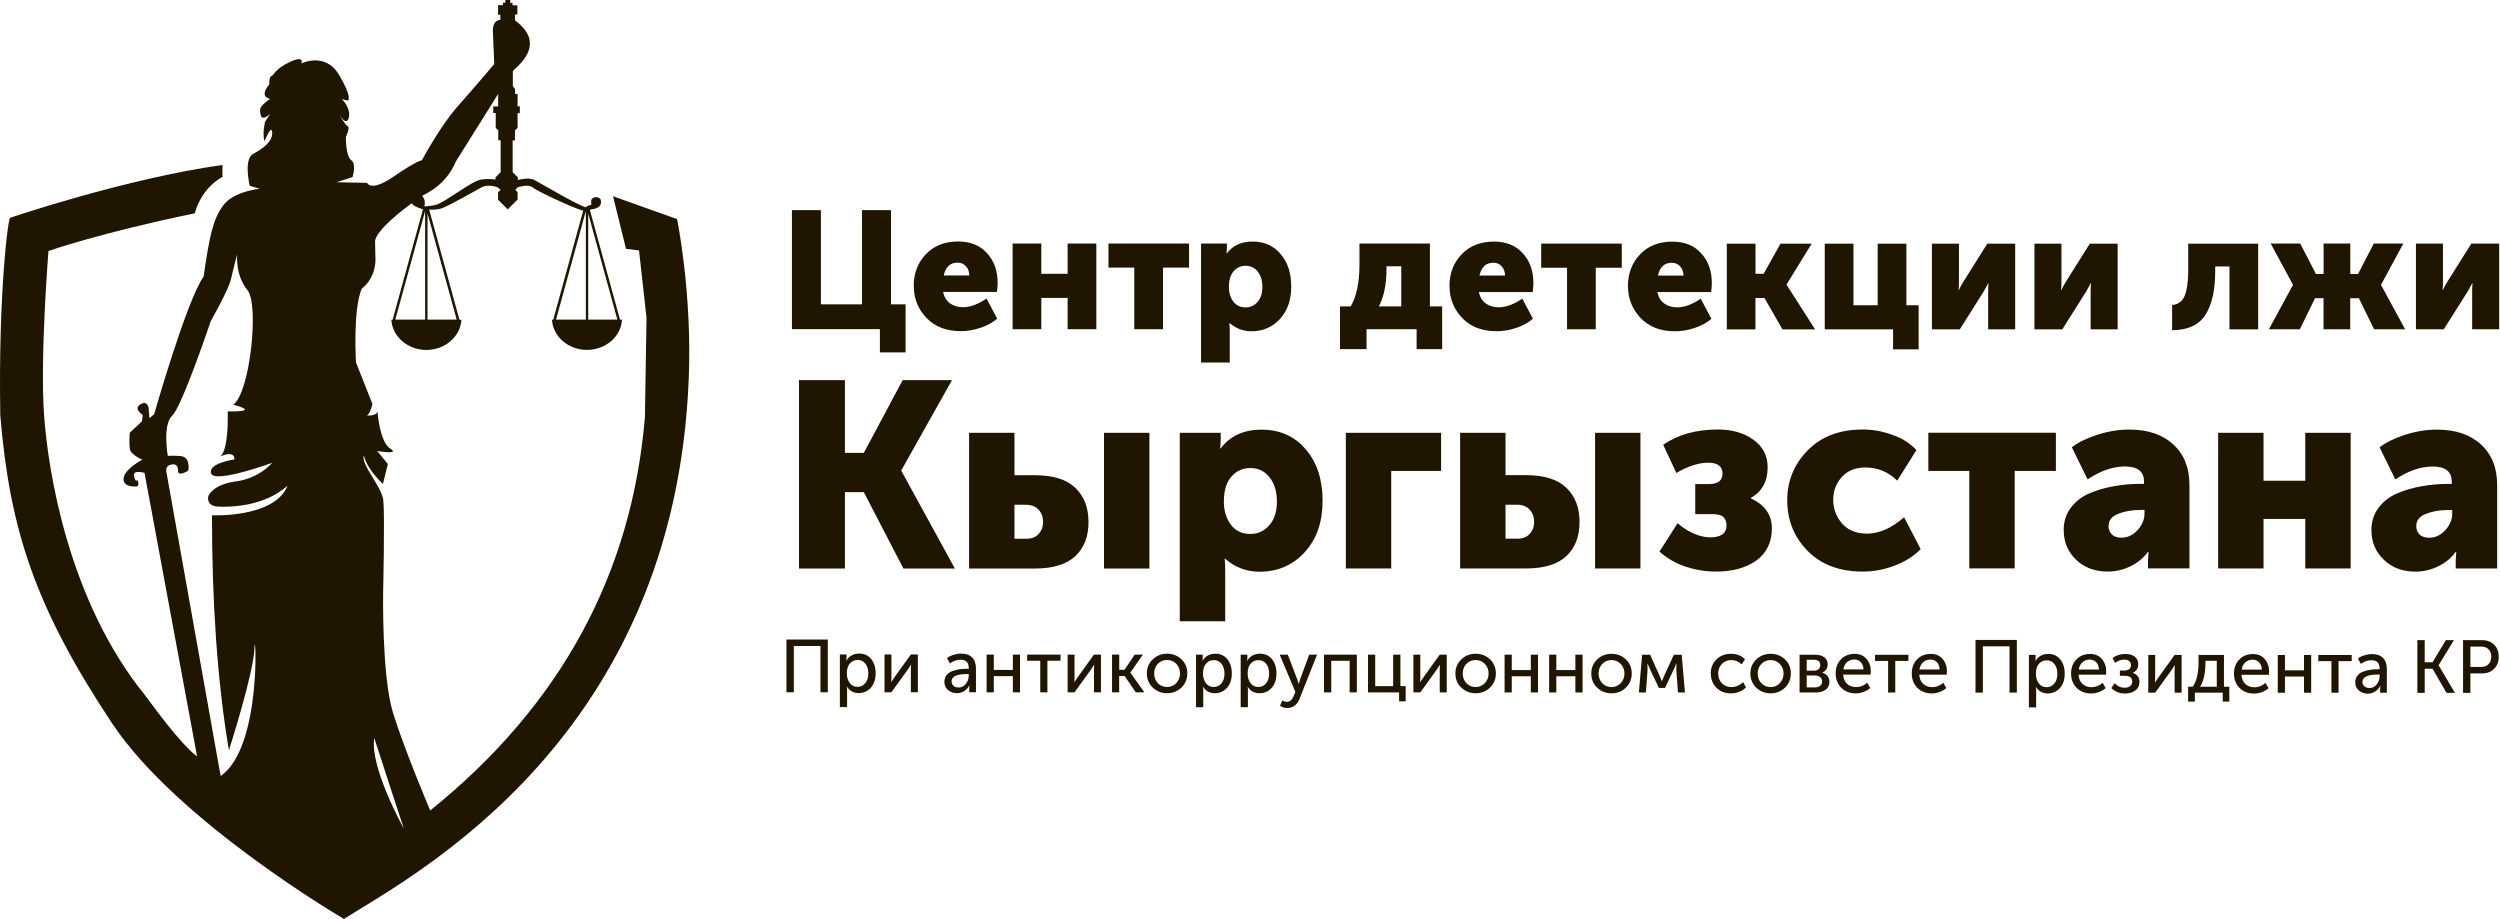
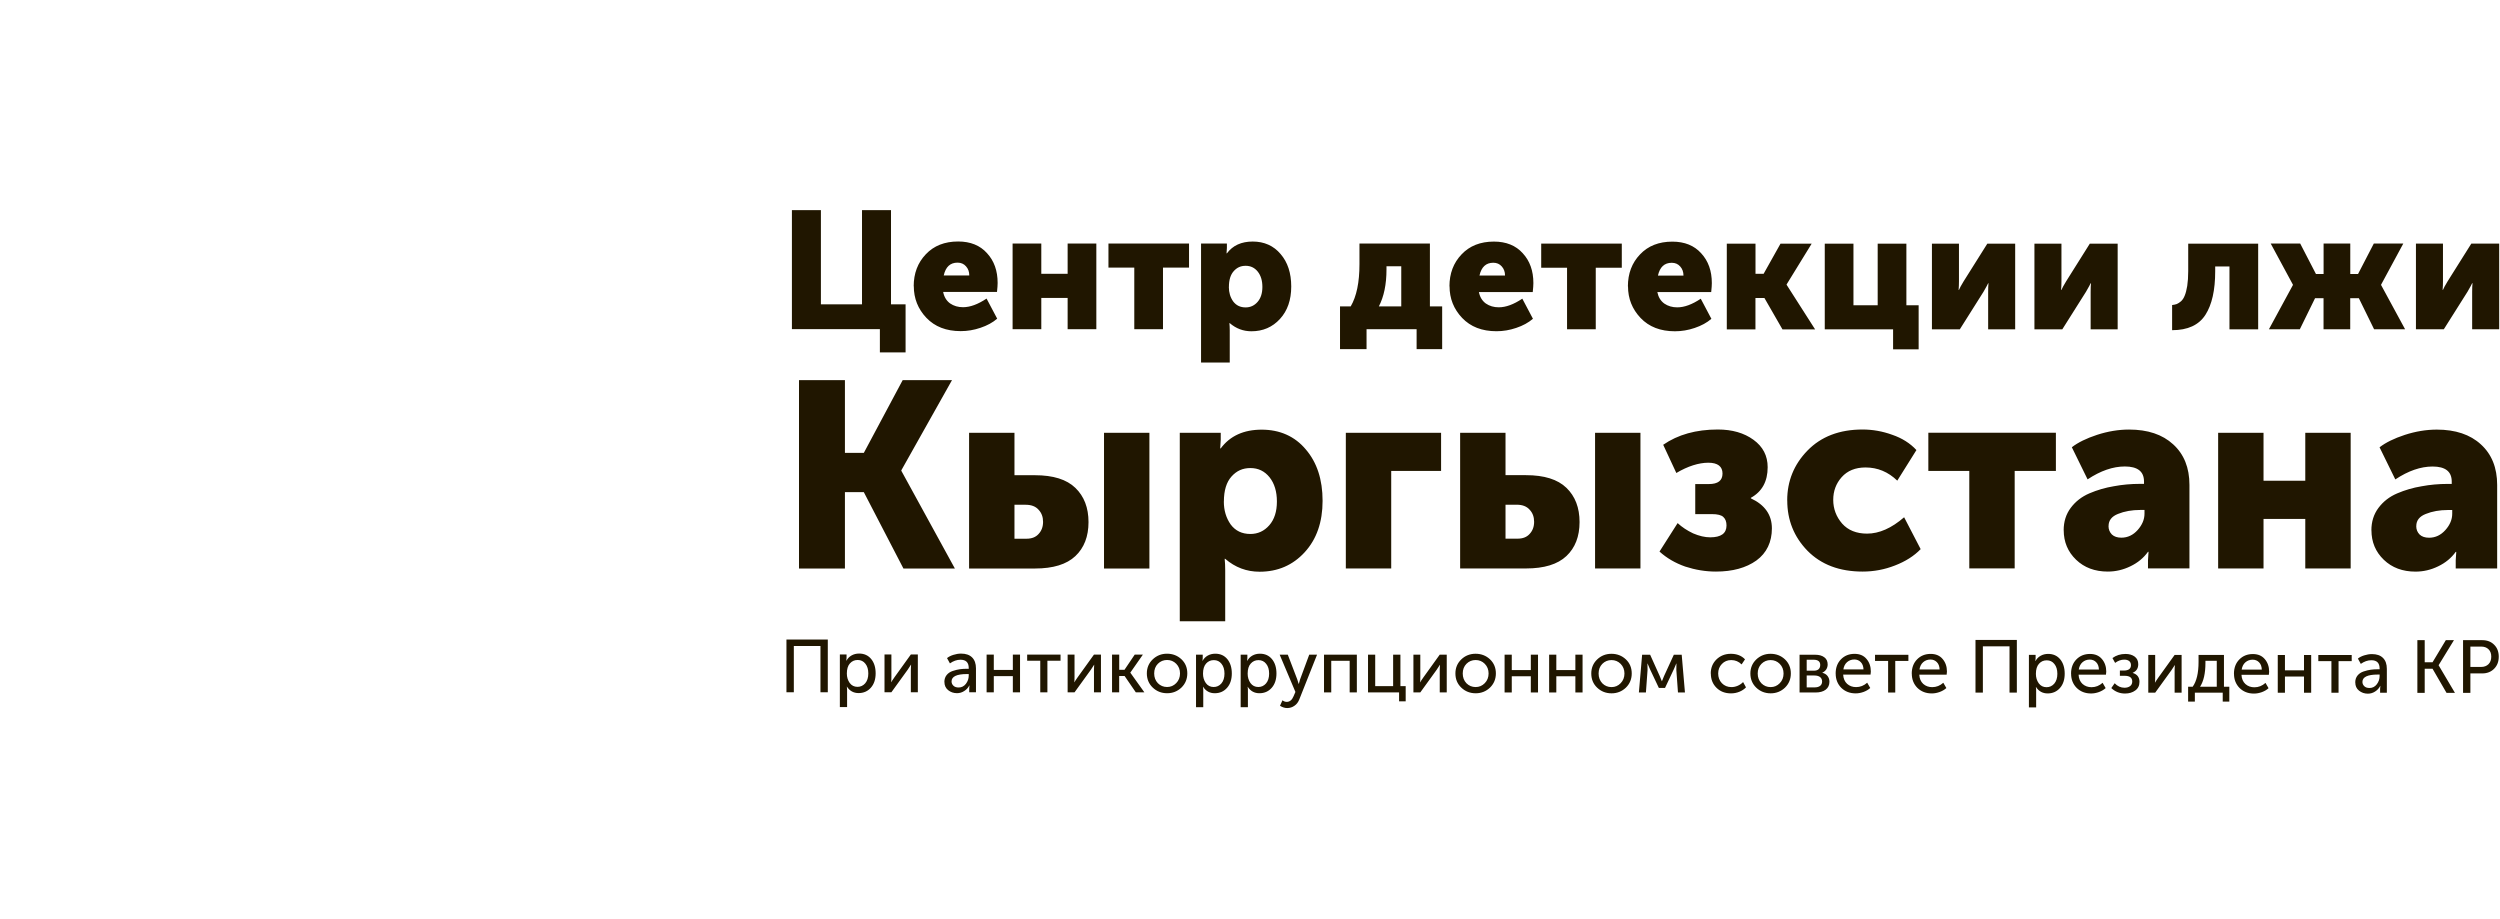
<svg xmlns="http://www.w3.org/2000/svg" width="438" height="161" viewBox="0 0 438 161" fill="none">
  <g clip-path="url(#clip0_2448_4112)">
    <path d="M432.812 116.848H434.683C435.227 116.848 435.667 116.684 435.986 116.363C436.305 116.043 436.469 115.602 436.469 115.039C436.469 114.476 436.305 114.061 435.986 113.749C435.674 113.437 435.244 113.281 434.701 113.281H432.812V116.848ZM431.527 121.385V112.156H434.899C435.753 112.156 436.442 112.424 436.968 112.952C437.503 113.472 437.78 114.173 437.78 115.048C437.78 115.922 437.513 116.623 436.968 117.169C436.435 117.705 435.744 117.982 434.899 117.982H432.812V121.393H431.527V121.385ZM423.523 121.385V112.156H424.808V116.034H426.179L428.508 112.156H429.931L427.249 116.537V116.562L430.104 121.385H428.629L426.179 117.16H424.808V121.385H423.523ZM413.898 119.48C413.898 119.766 414.01 120.017 414.225 120.225C414.441 120.432 414.743 120.536 415.139 120.536C415.657 120.536 416.088 120.32 416.416 119.887C416.743 119.454 416.908 118.969 416.908 118.433V118.181H416.58C414.795 118.181 413.898 118.614 413.898 119.471M412.638 119.575C412.638 119.09 412.776 118.675 413.043 118.346C413.312 118.017 413.665 117.783 414.114 117.636C414.562 117.489 414.985 117.385 415.364 117.333C415.744 117.281 416.149 117.255 416.572 117.255H416.908V117.125C416.908 116.156 416.424 115.671 415.458 115.671C414.829 115.671 414.208 115.887 413.612 116.312L413.103 115.385C413.372 115.16 413.734 114.97 414.2 114.822C414.656 114.675 415.113 114.597 415.571 114.597C416.407 114.597 417.045 114.822 417.494 115.264C417.943 115.705 418.176 116.346 418.176 117.186V121.367H416.995V120.701L417.038 120.181H417.012C416.813 120.571 416.52 120.9 416.123 121.151C415.744 121.402 415.312 121.532 414.846 121.532C414.251 121.532 413.734 121.35 413.293 120.995C412.854 120.64 412.647 120.164 412.647 119.567M408.464 121.367V115.835H406.169V114.753H412.018V115.835H409.715V121.367H408.464ZM399.063 121.367V114.753H400.323V117.446H403.66V114.753H404.919V121.367H403.66V118.528H400.323V121.367H399.063ZM392.741 117.316H396.268C396.251 116.77 396.088 116.337 395.785 116.034C395.492 115.731 395.113 115.576 394.664 115.576C394.172 115.576 393.742 115.731 393.387 116.043C393.043 116.346 392.827 116.77 392.741 117.307M391.387 118.052C391.387 117.013 391.697 116.182 392.328 115.541C392.948 114.909 393.742 114.589 394.698 114.589C395.596 114.589 396.294 114.883 396.794 115.48C397.295 116.06 397.554 116.805 397.554 117.688C397.554 117.8 397.536 117.982 397.502 118.225H392.707C392.741 118.917 392.974 119.454 393.397 119.844C393.828 120.225 394.354 120.415 394.974 120.415C395.699 120.415 396.347 120.155 396.916 119.645L397.45 120.571C397.14 120.857 396.743 121.09 396.277 121.264C395.819 121.428 395.354 121.514 394.897 121.514C393.872 121.514 393.034 121.186 392.371 120.536C391.723 119.878 391.396 119.047 391.396 118.052M383.349 120.311H384.16C384.84 119.367 385.186 117.922 385.186 115.957V114.745H389.637V120.311H390.576V122.926H389.421V121.359H384.539V122.926H383.358V120.311H383.349ZM385.462 120.311H388.377V115.775H386.393V116.13C386.393 117.939 386.083 119.333 385.454 120.311M376.379 121.359V114.745H377.587V118.692C377.587 119.151 377.57 119.454 377.544 119.584H377.57C377.613 119.48 377.812 119.186 378.156 118.692L380.994 114.745H382.218V121.359H380.994V117.411C380.994 117.29 380.994 117.117 381.012 116.9C381.029 116.675 381.037 116.554 381.037 116.537H381.012C381.012 116.537 380.813 116.848 380.442 117.411L377.587 121.359H376.379ZM369.903 120.545L370.489 119.705C370.981 120.225 371.558 120.493 372.206 120.493C372.602 120.493 372.931 120.398 373.181 120.216C373.438 120.026 373.568 119.757 373.568 119.402C373.568 118.727 373.121 118.398 372.214 118.398H371.404V117.48H372.093C372.929 117.48 373.344 117.16 373.344 116.528C373.344 116.225 373.241 115.991 373.034 115.818C372.826 115.653 372.542 115.567 372.171 115.567C371.618 115.567 371.085 115.757 370.567 116.138L370.101 115.29C370.749 114.814 371.507 114.571 372.396 114.571C373.042 114.571 373.577 114.727 374 115.039C374.413 115.35 374.621 115.792 374.621 116.363C374.621 117.099 374.302 117.593 373.654 117.87V117.896C374.448 118.147 374.836 118.666 374.836 119.454C374.836 120.103 374.595 120.614 374.103 120.969C373.628 121.324 373.025 121.506 372.309 121.506C371.369 121.506 370.567 121.186 369.885 120.536M364.202 117.298H367.729C367.712 116.753 367.548 116.32 367.246 116.017C366.953 115.714 366.583 115.558 366.125 115.558C365.633 115.558 365.203 115.714 364.849 116.026C364.504 116.329 364.288 116.753 364.202 117.29M362.848 118.034C362.848 116.995 363.158 116.164 363.788 115.524C364.408 114.892 365.203 114.571 366.16 114.571C367.056 114.571 367.755 114.866 368.256 115.463C368.756 116.043 369.015 116.788 369.015 117.671C369.015 117.783 368.997 117.965 368.963 118.207H364.168C364.202 118.9 364.435 119.437 364.857 119.826C365.289 120.207 365.815 120.398 366.436 120.398C367.16 120.398 367.807 120.138 368.377 119.627L368.91 120.554C368.6 120.839 368.204 121.073 367.738 121.246C367.282 121.411 366.816 121.497 366.358 121.497C365.332 121.497 364.495 121.168 363.832 120.519C363.184 119.861 362.857 119.03 362.857 118.034M356.689 118.06C356.689 118.683 356.853 119.238 357.181 119.705C357.518 120.164 357.974 120.398 358.552 120.398C359.088 120.398 359.544 120.19 359.907 119.774C360.269 119.35 360.449 118.77 360.449 118.052C360.449 117.333 360.278 116.762 359.933 116.337C359.597 115.905 359.148 115.688 358.588 115.688C358.027 115.688 357.595 115.887 357.234 116.286C356.871 116.684 356.689 117.281 356.689 118.06ZM355.465 123.956V114.727H356.638V115.316L356.595 115.809H356.62C356.828 115.42 357.129 115.108 357.518 114.892C357.906 114.675 358.346 114.563 358.838 114.563C359.726 114.563 360.425 114.883 360.951 115.515C361.467 116.147 361.736 116.987 361.736 118.026C361.736 119.064 361.46 119.913 360.898 120.545C360.346 121.168 359.623 121.489 358.751 121.489C357.88 121.489 357.191 121.116 356.706 120.363H356.682C356.716 120.519 356.733 120.709 356.733 120.934V123.939H355.474L355.465 123.956ZM346.106 121.341V112.113H353.352V121.341H352.067V113.238H347.4V121.341H346.116H346.106ZM336.292 117.29H339.82C339.803 116.744 339.638 116.312 339.337 116.008C339.043 115.705 338.673 115.55 338.216 115.55C337.724 115.55 337.292 115.705 336.939 116.017C336.594 116.32 336.378 116.744 336.292 117.281M334.937 118.026C334.937 116.987 335.249 116.156 335.878 115.515C336.5 114.883 337.292 114.563 338.25 114.563C339.146 114.563 339.845 114.857 340.346 115.454C340.846 116.034 341.105 116.779 341.105 117.662C341.105 117.775 341.088 117.956 341.052 118.199H336.258C336.292 118.891 336.524 119.428 336.947 119.818C337.379 120.199 337.905 120.389 338.526 120.389C339.251 120.389 339.897 120.129 340.466 119.619L341.002 120.545C340.692 120.831 340.294 121.064 339.828 121.238C339.371 121.402 338.906 121.489 338.448 121.489C337.422 121.489 336.586 121.159 335.921 120.51C335.275 119.852 334.947 119.021 334.947 118.026M330.798 121.333V115.801H328.505V114.719H334.351V115.801H332.049V121.333H330.798ZM322.959 117.281H326.486C326.469 116.736 326.305 116.303 326.003 116C325.71 115.697 325.331 115.541 324.882 115.541C324.39 115.541 323.958 115.697 323.605 116.008C323.259 116.312 323.045 116.736 322.959 117.272M321.605 118.017C321.605 116.978 321.915 116.147 322.544 115.506C323.165 114.874 323.958 114.554 324.916 114.554C325.813 114.554 326.512 114.848 327.012 115.446C327.511 116.026 327.771 116.77 327.771 117.653C327.771 117.766 327.754 117.948 327.72 118.19H322.923C322.959 118.883 323.192 119.419 323.614 119.809C324.044 120.19 324.57 120.38 325.192 120.38C325.917 120.38 326.563 120.121 327.132 119.61L327.667 120.536C327.357 120.822 326.961 121.056 326.495 121.229C326.037 121.393 325.571 121.48 325.115 121.48C324.088 121.48 323.252 121.151 322.587 120.502C321.941 119.844 321.612 119.013 321.612 118.017M316.541 120.432H317.896C318.335 120.432 318.671 120.337 318.896 120.155C319.12 119.974 319.233 119.722 319.233 119.393C319.233 119.064 319.112 118.805 318.88 118.623C318.647 118.441 318.309 118.346 317.879 118.346H316.532V120.424L316.541 120.432ZM316.541 117.506H317.775C318.145 117.506 318.431 117.42 318.62 117.246C318.81 117.065 318.904 116.814 318.904 116.502C318.904 115.896 318.517 115.584 317.732 115.584H316.532V117.506H316.541ZM315.283 121.324V114.71H318.008C318.69 114.71 319.216 114.857 319.612 115.151C320.008 115.437 320.207 115.861 320.207 116.407C320.207 116.727 320.121 117.021 319.958 117.281C319.792 117.532 319.56 117.723 319.267 117.852V117.87C319.663 117.965 319.974 118.155 320.19 118.441C320.405 118.727 320.517 119.056 320.517 119.437C320.517 120.034 320.294 120.502 319.853 120.839C319.422 121.159 318.836 121.324 318.094 121.324H315.283ZM307.951 118C307.951 118.692 308.167 119.255 308.599 119.714C309.038 120.155 309.581 120.38 310.21 120.38C310.841 120.38 311.367 120.155 311.814 119.696C312.256 119.246 312.479 118.675 312.479 118C312.479 117.324 312.256 116.762 311.814 116.312C311.375 115.87 310.841 115.645 310.21 115.645C309.581 115.645 309.038 115.87 308.599 116.312C308.167 116.753 307.951 117.316 307.951 118ZM306.666 118C306.666 117.013 307.012 116.199 307.692 115.541C308.383 114.883 309.219 114.545 310.203 114.545C311.185 114.545 312.04 114.874 312.729 115.524C313.411 116.173 313.756 117.004 313.756 117.991C313.756 118.978 313.411 119.809 312.729 120.476C312.04 121.134 311.202 121.471 310.22 121.471C309.236 121.471 308.391 121.142 307.692 120.476C307.012 119.818 306.666 118.987 306.666 117.991M299.723 118.008C299.723 117.021 300.052 116.199 300.715 115.541C301.387 114.883 302.232 114.545 303.25 114.545C304.268 114.545 305.113 114.866 305.726 115.515L305.13 116.407C304.631 115.905 304.018 115.645 303.31 115.645C302.655 115.645 302.104 115.87 301.673 116.329C301.241 116.77 301.026 117.333 301.026 118C301.026 118.666 301.241 119.246 301.673 119.696C302.112 120.147 302.673 120.38 303.354 120.38C303.716 120.38 304.088 120.302 304.45 120.147C304.82 119.982 305.14 119.766 305.389 119.497L305.898 120.424C305.596 120.744 305.209 121.004 304.743 121.194C304.277 121.385 303.785 121.48 303.269 121.48C302.232 121.48 301.387 121.151 300.732 120.502C300.076 119.852 299.74 119.021 299.74 118.017M287.131 121.324L287.7 114.71H289.106L290.787 118.45L291.15 119.342H291.176C291.306 119.021 291.426 118.727 291.538 118.45L293.255 114.71H294.635L295.204 121.324H293.98L293.695 117.385L293.711 116.251H293.685C293.574 116.554 293.435 116.874 293.272 117.22L291.711 120.528H290.633L289.072 117.229L288.657 116.251H288.631L288.65 117.385L288.364 121.324H287.14H287.131ZM280.076 118C280.076 118.692 280.292 119.255 280.723 119.714C281.162 120.155 281.707 120.38 282.336 120.38C282.965 120.38 283.491 120.155 283.94 119.696C284.379 119.246 284.604 118.675 284.604 118C284.604 117.324 284.379 116.762 283.94 116.312C283.5 115.87 282.965 115.645 282.336 115.645C281.707 115.645 281.162 115.87 280.723 116.312C280.292 116.753 280.076 117.316 280.076 118ZM278.792 118C278.792 117.013 279.136 116.199 279.817 115.541C280.499 114.883 281.344 114.545 282.327 114.545C283.311 114.545 284.165 114.874 284.854 115.524C285.544 116.173 285.88 117.004 285.88 117.991C285.88 118.978 285.536 119.809 284.854 120.476C284.165 121.134 283.327 121.471 282.345 121.471C281.361 121.471 280.516 121.142 279.817 120.476C279.128 119.818 278.792 118.987 278.792 117.991M271.409 121.315V114.701H272.667V117.394H276.005V114.701H277.265V121.315H276.005V118.476H272.667V121.315H271.409ZM263.604 121.315V114.701H264.862V117.394H268.199V114.701H269.46V121.315H268.199V118.476H264.862V121.315H263.604ZM256.272 117.991C256.272 118.684 256.488 119.246 256.918 119.705C257.359 120.147 257.902 120.372 258.531 120.372C259.16 120.372 259.688 120.147 260.135 119.688C260.576 119.238 260.8 118.666 260.8 117.991C260.8 117.316 260.576 116.753 260.135 116.303C259.696 115.861 259.16 115.636 258.531 115.636C257.902 115.636 257.359 115.861 256.918 116.303C256.488 116.744 256.272 117.307 256.272 117.991ZM254.987 117.991C254.987 117.004 255.332 116.19 256.013 115.532C256.694 114.874 257.539 114.537 258.523 114.537C259.506 114.537 260.36 114.866 261.05 115.515C261.731 116.164 262.077 116.995 262.077 117.982C262.077 118.969 261.731 119.8 261.05 120.467C260.36 121.125 259.523 121.463 258.54 121.463C257.556 121.463 256.711 121.134 256.013 120.467C255.323 119.809 254.987 118.978 254.987 117.982M247.63 121.307V114.693H248.838V118.64C248.838 119.099 248.82 119.402 248.795 119.532H248.82C248.863 119.428 249.062 119.134 249.407 118.64L252.243 114.693H253.469V121.307H252.243V117.359C252.243 117.238 252.243 117.065 252.262 116.848C252.279 116.623 252.287 116.502 252.287 116.485H252.262C252.262 116.485 252.063 116.796 251.693 117.359L248.838 121.307H247.63ZM239.677 121.307V114.693H240.937V120.207H244.077V114.693H245.353V120.207H246.276V122.874H245.12V121.307H239.677ZM231.967 121.307V114.693H237.72V121.307H236.461V115.775H233.235V121.307H231.977H231.967ZM224.671 122.683C224.912 122.874 225.163 122.969 225.43 122.969C225.956 122.969 226.361 122.64 226.628 121.991L226.957 121.229L224.196 114.693H225.619L227.276 119.021L227.526 119.818H227.552C227.62 119.523 227.698 119.264 227.775 119.03L229.379 114.693H230.751L227.655 122.493C227.465 122.995 227.18 123.385 226.793 123.644C226.421 123.913 225.991 124.051 225.516 124.051C225.3 124.051 225.084 124.016 224.878 123.947C224.671 123.878 224.515 123.809 224.412 123.74L224.256 123.644L224.697 122.675L224.671 122.683ZM218.59 118.026C218.59 118.649 218.755 119.203 219.082 119.671C219.418 120.129 219.876 120.363 220.453 120.363C220.988 120.363 221.445 120.155 221.807 119.74C222.169 119.316 222.351 118.736 222.351 118.017C222.351 117.298 222.179 116.727 221.833 116.303C221.497 115.87 221.048 115.653 220.488 115.653C219.927 115.653 219.497 115.853 219.134 116.251C218.772 116.649 218.59 117.246 218.59 118.026ZM217.365 123.921V114.693H218.539V115.281L218.496 115.775H218.522C218.729 115.385 219.031 115.074 219.418 114.857C219.807 114.641 220.246 114.528 220.738 114.528C221.627 114.528 222.325 114.848 222.851 115.48C223.368 116.112 223.636 116.952 223.636 117.991C223.636 119.03 223.36 119.878 222.799 120.51C222.247 121.134 221.531 121.454 220.652 121.454C219.771 121.454 219.091 121.082 218.607 120.328H218.582C218.616 120.484 218.633 120.675 218.633 120.9V123.904H217.375L217.365 123.921ZM210.768 118.026C210.768 118.649 210.931 119.203 211.259 119.671C211.596 120.129 212.052 120.363 212.631 120.363C213.166 120.363 213.622 120.155 213.985 119.74C214.347 119.316 214.528 118.736 214.528 118.017C214.528 117.298 214.355 116.727 214.011 116.303C213.675 115.87 213.226 115.653 212.664 115.653C212.105 115.653 211.673 115.853 211.31 116.251C210.95 116.649 210.768 117.246 210.768 118.026ZM209.543 123.921V114.693H210.717V115.281L210.673 115.775H210.698C210.906 115.385 211.207 115.074 211.596 114.857C211.984 114.641 212.424 114.528 212.916 114.528C213.804 114.528 214.503 114.848 215.029 115.48C215.545 116.112 215.814 116.952 215.814 117.991C215.814 119.03 215.538 119.878 214.976 120.51C214.424 121.134 213.709 121.454 212.83 121.454C211.949 121.454 211.267 121.082 210.784 120.328H210.76C210.794 120.484 210.811 120.675 210.811 120.9V123.904H209.552L209.543 123.921ZM202.213 117.982C202.213 118.675 202.427 119.238 202.859 119.696C203.298 120.138 203.841 120.363 204.472 120.363C205.101 120.363 205.627 120.138 206.076 119.679C206.516 119.229 206.739 118.658 206.739 117.982C206.739 117.307 206.516 116.744 206.076 116.294C205.636 115.853 205.101 115.628 204.472 115.628C203.841 115.628 203.298 115.853 202.859 116.294C202.427 116.736 202.213 117.298 202.213 117.982ZM200.926 117.982C200.926 116.995 201.272 116.182 201.954 115.524C202.643 114.866 203.48 114.528 204.463 114.528C205.447 114.528 206.3 114.857 206.991 115.506C207.68 116.156 208.016 116.987 208.016 117.974C208.016 118.961 207.671 119.792 206.991 120.458C206.3 121.116 205.464 121.454 204.48 121.454C203.497 121.454 202.652 121.125 201.954 120.458C201.272 119.8 200.926 118.969 200.926 117.974M194.83 121.298V114.684H196.088V117.35H197.011L198.806 114.684H200.237L198.038 117.835V117.861L200.496 121.298H198.996L197.029 118.433H196.079V121.298H194.821H194.83ZM187.049 121.298V114.684H188.257V118.632C188.257 119.09 188.24 119.393 188.214 119.523H188.24C188.283 119.419 188.482 119.125 188.826 118.632L191.664 114.684H192.888V121.298H191.664V117.35C191.664 117.229 191.664 117.056 191.681 116.84C191.699 116.614 191.707 116.493 191.707 116.476H191.681C191.681 116.476 191.483 116.788 191.111 117.35L188.257 121.298H187.049ZM182.254 121.298V115.766H179.959V114.684H185.808V115.766H183.505V121.298H182.254ZM172.853 121.298V114.684H174.113V117.376H177.45V114.684H178.71V121.298H177.45V118.458H174.113V121.298H172.853ZM166.713 119.393C166.713 119.679 166.824 119.93 167.04 120.138C167.256 120.346 167.558 120.45 167.955 120.45C168.471 120.45 168.903 120.233 169.232 119.8C169.559 119.367 169.722 118.883 169.722 118.346V118.095H169.395C167.609 118.095 166.713 118.528 166.713 119.385M165.453 119.489C165.453 119.004 165.592 118.588 165.859 118.259C166.125 117.93 166.48 117.697 166.927 117.55C167.376 117.402 167.799 117.298 168.178 117.246C168.558 117.195 168.963 117.169 169.386 117.169H169.722V117.039C169.722 116.069 169.239 115.584 168.274 115.584C167.645 115.584 167.023 115.801 166.428 116.225L165.919 115.299C166.187 115.074 166.557 114.883 167.014 114.736C167.472 114.589 167.928 114.511 168.386 114.511C169.222 114.511 169.861 114.736 170.31 115.177C170.757 115.619 170.99 116.26 170.99 117.099V121.281H169.808V120.614L169.852 120.095H169.825C169.628 120.484 169.335 120.813 168.937 121.064C168.558 121.315 168.127 121.445 167.662 121.445C167.066 121.445 166.548 121.264 166.108 120.909C165.678 120.554 165.462 120.077 165.462 119.48M154.966 121.281V114.667H156.173V118.614C156.173 119.073 156.156 119.376 156.13 119.506H156.156C156.2 119.402 156.397 119.108 156.742 118.614L159.58 114.667H160.805V121.281H159.58V117.333C159.58 117.212 159.58 117.039 159.597 116.822C159.614 116.597 159.623 116.476 159.623 116.459H159.597C159.597 116.459 159.398 116.77 159.028 117.333L156.173 121.281H154.966ZM148.368 118C148.368 118.623 148.532 119.177 148.859 119.645C149.196 120.103 149.653 120.337 150.231 120.337C150.765 120.337 151.223 120.129 151.585 119.714C151.947 119.29 152.128 118.709 152.128 117.991C152.128 117.272 151.956 116.701 151.611 116.277C151.274 115.844 150.826 115.628 150.265 115.628C149.704 115.628 149.273 115.827 148.911 116.225C148.549 116.623 148.368 117.22 148.368 118ZM147.143 123.895V114.667H148.316V115.255L148.273 115.749H148.299C148.506 115.359 148.807 115.048 149.196 114.831C149.584 114.615 150.024 114.502 150.515 114.502C151.404 114.502 152.102 114.822 152.628 115.454C153.146 116.086 153.413 116.926 153.413 117.965C153.413 119.004 153.137 119.852 152.577 120.484C152.024 121.108 151.3 121.428 150.429 121.428C149.558 121.428 148.868 121.056 148.385 120.302H148.359C148.394 120.458 148.411 120.649 148.411 120.874V123.878H147.152L147.143 123.895ZM137.785 121.281V112.052H145.03V121.281H143.745V113.177H139.079V121.281H137.794H137.785Z" fill="#201600" />
    <path d="M423.325 92.175C423.325 92.764 423.523 93.249 423.919 93.655C424.317 94.028 424.869 94.209 425.576 94.209C426.68 94.209 427.628 93.759 428.43 92.868C429.225 91.976 429.63 91.024 429.63 90.002V89.353H428.896C427.422 89.353 426.118 89.586 424.99 90.045C423.885 90.478 423.333 91.188 423.333 92.166M415.468 92.902C415.468 91.396 415.881 90.089 416.709 88.981C417.537 87.872 418.625 87.024 419.979 86.444C421.359 85.855 422.781 85.44 424.257 85.197C425.731 84.92 427.258 84.782 428.853 84.782H429.544V84.366C429.544 82.609 428.423 81.734 426.188 81.734C424.101 81.734 421.928 82.488 419.659 83.994L416.899 78.367C417.969 77.536 419.444 76.808 421.316 76.194C423.213 75.579 425.084 75.267 426.922 75.267C430.199 75.267 432.778 76.133 434.649 77.856C436.547 79.579 437.503 81.951 437.503 84.963V99.594H430.242V98.166L430.337 96.685H430.242C429.474 97.759 428.447 98.607 427.163 99.222C425.904 99.837 424.584 100.148 423.204 100.148C420.935 100.148 419.081 99.456 417.641 98.071C416.2 96.685 415.477 94.963 415.477 92.902M388.619 99.594V75.821H396.57V84.219H403.885V75.821H411.837V99.594H403.885V90.92H396.57V99.594H388.619ZM369.411 92.166C369.411 92.755 369.61 93.24 370.007 93.647C370.403 94.019 370.955 94.201 371.663 94.201C372.766 94.201 373.716 93.751 374.518 92.859C375.31 91.967 375.716 91.015 375.716 89.993V89.344H374.984C373.508 89.344 372.206 89.578 371.075 90.037C369.973 90.47 369.421 91.179 369.421 92.158M361.555 92.894C361.555 91.387 361.968 90.08 362.797 88.972C363.625 87.864 364.711 87.015 366.065 86.435C367.445 85.847 368.868 85.431 370.343 85.189C371.817 84.912 373.344 84.773 374.94 84.773H375.63V84.358C375.63 82.6 374.508 81.726 372.275 81.726C370.187 81.726 368.014 82.479 365.745 83.985L362.986 78.358C364.055 77.527 365.531 76.8 367.402 76.185C369.299 75.57 371.171 75.259 373.008 75.259C376.285 75.259 378.864 76.124 380.736 77.847C382.633 79.57 383.591 81.942 383.591 84.955V99.586H376.328V98.157L376.424 96.677H376.328C375.56 97.75 374.535 98.599 373.25 99.213C371.99 99.828 370.671 100.14 369.291 100.14C367.022 100.14 365.169 99.447 363.728 98.062C362.288 96.677 361.563 94.954 361.563 92.894M345.021 99.586V82.505H337.845V75.813H360.192V82.505H352.972V99.586H345.021ZM313.118 87.673C313.118 84.288 314.299 81.379 316.663 78.947C319.052 76.488 322.269 75.25 326.322 75.25C328.099 75.25 329.833 75.562 331.523 76.176C333.239 76.765 334.654 77.657 335.758 78.851L332.403 84.21C330.807 82.669 328.953 81.899 326.841 81.899C325.062 81.899 323.667 82.47 322.656 83.604C321.674 84.713 321.182 86.037 321.182 87.578C321.182 89.119 321.699 90.53 322.743 91.733C323.787 92.902 325.244 93.491 327.115 93.491C329.229 93.491 331.393 92.539 333.602 90.625L336.5 96.209C335.335 97.413 333.835 98.365 331.989 99.075C330.178 99.785 328.298 100.14 326.332 100.14C322.286 100.14 319.069 98.928 316.671 96.495C314.308 94.062 313.127 91.127 313.127 87.682M290.746 96.634L293.92 91.647C294.686 92.357 295.593 92.954 296.635 93.448C297.706 93.906 298.705 94.14 299.629 94.14C301.526 94.14 302.484 93.448 302.484 92.062C302.484 91.413 302.302 90.92 301.932 90.582C301.595 90.245 300.923 90.071 299.905 90.071H297.007V84.808H299.396C300.991 84.808 301.785 84.193 301.785 82.964C301.785 81.734 300.957 81.068 299.301 81.068C297.646 81.068 295.713 81.665 293.694 82.868L291.392 77.925C293.97 76.142 297.154 75.25 300.957 75.25C303.475 75.25 305.554 75.847 307.209 77.051C308.866 78.254 309.694 79.847 309.694 81.856C309.694 84.349 308.71 86.132 306.753 87.215V87.31C309.202 88.452 310.436 90.201 310.436 92.573C310.436 94.945 309.53 96.885 307.718 98.201C305.908 99.49 303.553 100.14 300.638 100.14C298.827 100.14 297.032 99.845 295.255 99.265C293.505 98.651 292.004 97.776 290.746 96.634ZM263.767 94.374H265.88C266.802 94.374 267.501 94.097 267.993 93.543C268.511 92.989 268.778 92.279 268.778 91.422C268.778 90.565 268.519 89.855 267.993 89.301C267.476 88.712 266.717 88.426 265.743 88.426H263.767V94.383V94.374ZM255.815 99.594V75.821H263.767V83.249H267.354C270.547 83.249 272.9 83.985 274.436 85.466C275.971 86.946 276.739 88.946 276.739 91.465C276.739 93.984 275.971 95.976 274.436 97.421C272.9 98.867 270.547 99.594 267.354 99.594H255.815ZM279.455 75.821H287.407V99.594H279.455V75.821ZM235.789 99.594V75.821H252.478V82.513H243.741V99.594H235.789ZM214.416 87.872C214.416 89.413 214.813 90.746 215.615 91.889C216.443 92.998 217.59 93.552 219.065 93.552C220.385 93.552 221.489 93.041 222.378 92.028C223.266 91.015 223.713 89.63 223.713 87.872C223.713 86.115 223.283 84.704 222.428 83.622C221.566 82.548 220.453 82.003 219.074 82.003C217.694 82.003 216.65 82.496 215.761 83.483C214.873 84.47 214.424 85.933 214.424 87.872M206.697 108.832V75.83H213.874V77.033L213.778 78.557H213.874C215.494 76.375 217.893 75.276 221.048 75.276C224.205 75.276 226.844 76.427 228.776 78.739C230.733 81.016 231.717 84.02 231.717 87.743C231.717 91.465 230.673 94.469 228.587 96.746C226.5 99.023 223.869 100.166 220.678 100.166C218.409 100.166 216.4 99.412 214.657 97.906H214.563C214.623 98.46 214.657 99.136 214.657 99.941V108.849H206.705L206.697 108.832ZM177.735 94.383H179.848C180.771 94.383 181.469 94.106 181.961 93.552C182.479 92.998 182.746 92.287 182.746 91.43C182.746 90.573 182.487 89.864 181.961 89.309C181.445 88.721 180.684 88.435 179.71 88.435H177.735V94.391V94.383ZM169.784 99.603V75.83H177.735V83.258H181.323C184.514 83.258 186.869 83.994 188.403 85.474C189.939 86.955 190.707 88.954 190.707 91.474C190.707 93.993 189.939 95.984 188.403 97.43C186.869 98.876 184.514 99.603 181.323 99.603H169.784ZM193.423 75.83H201.375V99.603H193.423V75.83ZM139.985 99.603V66.601H148.031V79.345H151.343L158.149 66.601H166.79L157.916 82.392V82.488L167.299 99.612H158.286L151.343 86.227H148.031V99.612H139.985V99.603ZM423.273 57.693V42.681H428.008V49.295C428.008 49.78 427.991 50.274 427.948 50.785H428.008C428.12 50.49 428.396 49.997 428.819 49.295L432.975 42.681H437.858V57.693H433.122V51.131C433.122 50.507 433.14 50.005 433.184 49.616H433.122C433.062 49.772 432.795 50.265 432.312 51.105L428.154 57.693H423.273ZM397.511 57.693L401.72 49.936V49.876L397.83 42.673H402.997L405.756 48.005H407.093V42.673H411.768V48.005H413.13L415.89 42.673H421.057L417.167 49.876V49.936L421.376 57.693H415.943L413.268 52.239H411.759V57.693H407.084V52.239H405.6L402.928 57.693H397.494H397.511ZM380.554 57.84V53.442C380.866 53.408 381.132 53.347 381.365 53.269C381.598 53.174 381.848 53.009 382.124 52.776C382.391 52.525 382.607 52.196 382.763 51.789C382.935 51.382 383.082 50.819 383.202 50.101C383.315 49.365 383.375 48.499 383.375 47.503V42.69H395.631V57.702H390.602V46.681H388.102V47.529C388.102 50.836 387.533 53.382 386.385 55.165C385.238 56.949 383.298 57.849 380.546 57.849M356.432 57.702V42.69H361.166V49.304C361.166 49.789 361.149 50.282 361.106 50.793H361.166C361.279 50.499 361.555 50.005 361.978 49.304L366.134 42.69H371.015V57.702H366.281V51.139C366.281 50.516 366.298 50.014 366.341 49.624H366.281C366.22 49.78 365.954 50.274 365.469 51.114L361.313 57.702H356.432ZM338.474 57.702V42.69H343.21V49.304C343.21 49.789 343.191 50.282 343.15 50.793H343.21C343.321 50.499 343.597 50.005 344.02 49.304L348.178 42.69H353.059V57.702H348.324V51.139C348.324 50.516 348.341 50.014 348.384 49.624H348.324C348.264 49.78 347.996 50.274 347.513 51.114L343.357 57.702H338.474ZM319.698 57.702V42.69H324.726V53.477H328.97V42.69H333.998V53.477H336.146V61.199H331.669V57.702H319.708H319.698ZM302.535 57.702V42.69H307.564V47.971H308.986L311.945 42.69H317.405L313.014 49.832V49.893L318.008 57.71H312.289L309.125 52.204H307.555V57.71H302.527L302.535 57.702ZM290.47 48.282H294.945C294.945 47.642 294.755 47.105 294.367 46.681C293.997 46.257 293.505 46.04 292.885 46.04C291.608 46.04 290.806 46.785 290.47 48.282ZM285.207 50.178C285.207 47.928 285.915 46.058 287.33 44.577C288.744 43.079 290.633 42.335 292.996 42.335C295.144 42.335 296.834 43.019 298.05 44.378C299.293 45.72 299.913 47.46 299.913 49.598C299.913 49.945 299.879 50.473 299.802 51.174H290.366C290.539 52.048 290.943 52.715 291.582 53.182C292.237 53.633 292.996 53.849 293.85 53.849C295.092 53.849 296.463 53.347 297.973 52.334L299.836 55.858C299.041 56.541 298.068 57.07 296.904 57.459C295.764 57.849 294.609 58.039 293.445 58.039C290.909 58.039 288.909 57.26 287.433 55.711C285.958 54.152 285.226 52.308 285.226 50.17M274.547 57.693V46.906H270.019V42.681H284.139V46.906H279.577V57.693H274.547ZM259.205 48.274H263.681C263.681 47.633 263.491 47.096 263.102 46.672C262.732 46.248 262.24 46.032 261.62 46.032C260.343 46.032 259.541 46.776 259.205 48.274ZM253.943 50.17C253.943 47.919 254.651 46.049 256.065 44.569C257.479 43.071 259.368 42.326 261.731 42.326C263.88 42.326 265.57 43.01 266.785 44.369C268.028 45.711 268.648 47.451 268.648 49.59C268.648 49.936 268.614 50.464 268.537 51.165H259.102C259.273 52.04 259.678 52.706 260.317 53.174C260.972 53.624 261.731 53.84 262.586 53.84C263.827 53.84 265.198 53.338 266.708 52.325L268.571 55.849C267.777 56.533 266.802 57.061 265.639 57.45C264.5 57.84 263.344 58.031 262.18 58.031C259.645 58.031 257.643 57.251 256.168 55.702C254.694 54.152 253.961 52.299 253.961 50.161M234.779 53.685H236.642C237.669 51.936 238.178 49.468 238.178 46.283V42.664H250.519V53.685H252.667V61.173H248.19V57.676H239.419V61.173H234.771V53.685H234.779ZM241.575 53.685H245.501V46.655H242.913V47.209C242.913 49.815 242.464 51.971 241.575 53.685ZM215.295 50.274C215.295 51.243 215.545 52.092 216.054 52.81C216.582 53.511 217.305 53.858 218.237 53.858C219.074 53.858 219.763 53.537 220.325 52.897C220.885 52.256 221.17 51.382 221.17 50.274C221.17 49.166 220.902 48.274 220.359 47.59C219.816 46.906 219.108 46.568 218.237 46.568C217.365 46.568 216.71 46.88 216.15 47.503C215.589 48.127 215.305 49.044 215.305 50.274M210.424 63.511V42.664H214.952V43.426L214.89 44.387H214.952C215.977 43.01 217.487 42.318 219.48 42.318C221.471 42.318 223.136 43.045 224.361 44.508C225.602 45.945 226.224 47.841 226.224 50.196C226.224 52.55 225.568 54.447 224.248 55.883C222.928 57.321 221.264 58.039 219.254 58.039C217.823 58.039 216.556 57.563 215.451 56.611H215.391C215.425 56.957 215.451 57.39 215.451 57.892V63.519H210.424V63.511ZM198.727 57.676V46.889H194.201V42.664H208.318V46.889H203.756V57.676H198.727ZM177.407 57.676V42.664H182.436V47.971H187.049V42.664H192.078V57.676H187.049V52.196H182.436V57.676H177.407ZM165.342 48.257H169.818C169.818 47.616 169.628 47.079 169.239 46.655C168.869 46.231 168.377 46.014 167.757 46.014C166.48 46.014 165.678 46.759 165.342 48.257ZM160.08 50.152C160.08 47.901 160.788 46.032 162.202 44.551C163.616 43.053 165.505 42.309 167.868 42.309C170.016 42.309 171.707 42.993 172.922 44.352C174.165 45.694 174.785 47.434 174.785 49.572C174.785 49.919 174.751 50.447 174.674 51.148H165.239C165.41 52.023 165.815 52.689 166.454 53.157C167.109 53.607 167.868 53.823 168.723 53.823C169.964 53.823 171.335 53.321 172.845 52.308L174.708 55.832C173.914 56.516 172.939 57.044 171.776 57.433C170.636 57.823 169.481 58.013 168.317 58.013C165.781 58.013 163.78 57.234 162.305 55.684C160.831 54.135 160.098 52.282 160.098 50.144M138.743 57.667V36.82H143.823V53.321H151.024V36.82H156.104V53.321H158.658V61.745H154.155V57.667H138.734H138.743Z" fill="#201600" />
-     <path d="M65.572 129.306C66.4 131.946 70.755 145.174 70.755 145.174C70.755 145.174 64.753 134.431 65.572 129.306ZM37.136 90.261C37.136 105.567 38.076 119.367 40.103 131.453C40.103 131.453 44.45 117.947 44.588 113.506C44.726 109.073 46.037 130.899 38.654 135.954L29.124 82.53C29.124 82.53 28.986 81.63 29.883 81.422C30.78 81.214 31.194 81.491 31.194 82.53C31.194 83.569 32.988 82.461 32.988 82.461C32.988 82.461 33.471 80.037 31.608 79.898C29.745 79.76 29.4 79.898 29.4 79.898C29.4 79.898 28.434 74.427 30.159 72.834C31.884 71.241 36.921 56.272 36.921 56.272C36.921 56.272 40.026 50.801 40.439 48.992C40.853 47.191 41.544 44.559 41.544 44.559C41.544 44.559 41.199 48.23 43.337 50.801C45.476 53.364 43.751 69.025 40.853 70.895C45.959 72.28 39.888 72.072 39.888 72.072C39.888 72.072 40.163 78.79 38.577 79.976C41.336 78.799 41.06 80.496 41.06 80.496C41.06 80.496 36.369 81.154 36.99 82.954C37.611 84.755 47.693 81.084 47.693 81.084C47.693 81.084 45.485 83.785 41.336 84.34C37.197 84.894 36.507 86.902 36.507 86.902C36.507 86.902 35.946 88.703 38.395 88.772C40.853 88.841 46.373 88.634 50.375 85.101C48.098 90.798 37.128 90.278 37.128 90.278M73.972 34.292C76.508 33.071 78.613 31.262 79.863 28.292L87.28 16.458V18.639H86.418V19.799H86.849V22.396L87.298 22.847V24.578H87.712V30.171L86.806 31.08V31.469C86.806 31.469 85.849 31.235 84.262 31.469C82.666 31.703 78.613 35.019 76.543 35.833C76.034 36.032 74.386 36.179 74.386 36.179C74.386 36.179 74.456 35.322 74.386 35.053C74.326 34.837 73.964 34.274 73.964 34.274M74.904 55.995V37.408L80.01 55.995H74.904ZM74.481 55.995H69.255L74.481 36.967V55.995ZM103.055 55.995V37.408L108.161 55.995H103.055ZM97.415 55.995L102.624 37.027H102.641V55.995H97.415ZM118.649 38.395L107.402 34.378L109.679 43.598L111.956 43.875L113.267 55.658L112.991 73.05C110.723 100.304 98.467 123.393 75.37 141.997C75.37 141.997 70.747 131.115 68.815 124.743C66.883 118.371 67.124 103.819 67.124 103.819C67.124 103.819 67.435 90.166 67.159 87.672C66.883 85.179 63.191 81.431 63.743 79.769C64.296 82.262 67.09 84.79 67.09 84.79L67.953 81.292L66.089 79.007C66.089 79.007 70.229 79.734 68.366 78.591C66.504 77.448 66.124 72.046 66.124 72.046C66.124 72.046 66.159 72.877 64.296 72.808C64.882 72.427 65.261 70.799 65.261 70.799L62.364 63.493C62.364 63.493 61.812 54.247 63.364 50.602C66.02 48.49 65.779 45.304 65.779 45.304C65.779 45.304 65.744 44.3 65.71 42.36C65.675 40.421 71.031 36.404 72.127 35.608C72.472 36.17 73.593 36.517 74.111 36.655L68.789 56.013H68.565C68.729 58.965 71.411 61.311 74.697 61.311C77.983 61.311 80.674 58.965 80.838 56.013H80.493L75.189 36.716C75.189 36.716 76.396 36.846 77.457 36.473C78.518 36.101 82.925 33.634 84.279 32.872C85.633 32.11 87.272 32.872 87.272 32.872L87.712 33.27L87.254 33.685V34.984L87.72 35.452L88.126 35.859L88.557 36.291L88.954 36.69L89.411 36.231L89.825 35.815L90.273 35.365L90.687 34.95V33.685L90.29 33.244L90.705 32.82C90.705 32.82 92.516 32.197 93.292 32.82C94.387 33.703 102.365 37.287 102.193 36.846L96.932 56.004H96.707C96.871 58.956 99.553 61.302 102.839 61.302C106.126 61.302 108.816 58.956 108.972 56.004H108.627L103.348 36.794C103.348 36.794 103.529 36.69 103.599 36.672C103.711 36.646 103.935 36.646 104.047 36.62C104.28 36.569 104.72 36.378 104.909 36.24C105.022 36.153 105.194 35.919 105.246 35.789C105.315 35.599 105.306 35.175 105.246 34.984C105.203 34.863 105.004 34.673 104.884 34.621C104.677 34.534 104.194 34.525 103.995 34.621C103.874 34.681 103.65 34.88 103.607 35.01C103.538 35.218 103.607 35.876 103.607 35.876C103.607 35.876 102.805 36.049 102.727 36.274C102.564 36.724 94.793 32.171 93.628 31.53C92.662 30.993 90.722 31.53 90.722 31.53V31.071L89.816 30.162V24.604H90.222V22.864L90.679 22.405V19.825H91.075V18.613H90.679V16.466H90.247L90.23 15.583L89.851 15.098V12.466L90.23 12.068C93.395 9.237 94.016 6.406 90.23 3.567V2.545H90.644V0.935H89.799V0.519H89.385V0H88.54V0.467H88.109V0.9H87.263V2.597H87.66C87.66 2.597 87.643 2.788 87.66 3.498C86.332 3.498 86.349 5.264 86.349 5.264L86.59 11.22C86.59 11.22 83.175 15.271 80.131 18.7C77.095 22.128 73.912 28.084 73.912 28.084C73.912 28.084 73.05 28.119 68.979 30.924C64.908 33.729 64.321 32.032 64.321 32.032L58.974 31.928L61.769 31.028C61.769 31.028 62.493 28.708 61.527 28.05C60.561 27.392 60.596 23.998 60.596 23.998C60.596 23.998 61.389 22.301 60.941 22.128C60.492 21.955 59.388 19.981 59.388 19.981C59.388 19.981 60.699 22.301 61.113 20.604C61.527 18.908 59.906 17.384 59.906 17.384L60.975 17.626C60.975 17.626 61.803 17.142 59.388 13.09C56.982 9.038 52.79 11.116 52.79 11.116C52.79 11.116 53.48 9.627 50.824 10.839C48.167 12.051 47.96 13.228 47.546 13.332C47.132 13.436 47.167 14.821 47.167 14.821C47.167 14.821 45.269 16.83 47.305 17.315C45.338 18.769 45.442 19.081 45.683 20.189C45.925 21.297 47.339 19.947 47.339 19.947L46.442 21.332C46.442 21.332 45.925 23.305 46.339 24.76C46.339 24.76 47.581 21.643 47.684 23.202C47.788 24.76 46.132 26.007 44.372 26.942C42.613 27.877 43.751 32.551 43.751 32.551L45.511 33.071C45.511 33.071 41.06 33.486 39.197 35.876C37.335 38.265 36.714 41.278 35.67 48.455C32.66 52.714 27.011 72.566 27.011 72.566L26.183 73.258L26.045 71.596C26.045 71.596 26.045 70.765 25.286 70.557C22.802 71.319 25.01 72.704 25.01 72.704L24.872 73.812L22.733 75.821C22.733 75.821 22.595 77.483 22.733 78.591C22.871 79.699 24.941 80.53 24.941 80.53C24.941 80.53 22.043 82.054 21.698 83.578C21.353 85.101 22.871 85.24 23.768 85.24C24.665 85.24 24.044 84.062 24.044 84.062C24.044 84.062 23.768 84.686 23.492 83.439C23.216 82.192 25.32 82.85 25.32 82.85L34.532 132.535C33.798 131.946 31.685 130.396 25.424 121.826C11.995 105.29 8.407 82.539 7.717 72.661C7.001 62.454 8.493 43.971 8.493 43.971C8.493 43.971 17.705 40.75 34.118 37.374C35.403 32.811 38.706 31.14 38.999 30.993C38.973 30.907 38.947 30.491 38.982 28.898C22 31.288 1.809 38.144 1.809 38.144C1.49 37.46 -0.321 51.295 0.05 72.756C1.706 92.815 6.182 106.45 19.619 126.7C31.073 143.971 60.259 161 60.259 161C72.567 153.208 118.261 129.366 120.675 66.176C121.262 51.165 118.623 38.395 118.623 38.395" fill="#201600" />
  </g>
  <defs>
    <clipPath id="clip0_2448_4112">
      <rect width="438" height="161" fill="white" />
    </clipPath>
  </defs>
</svg>